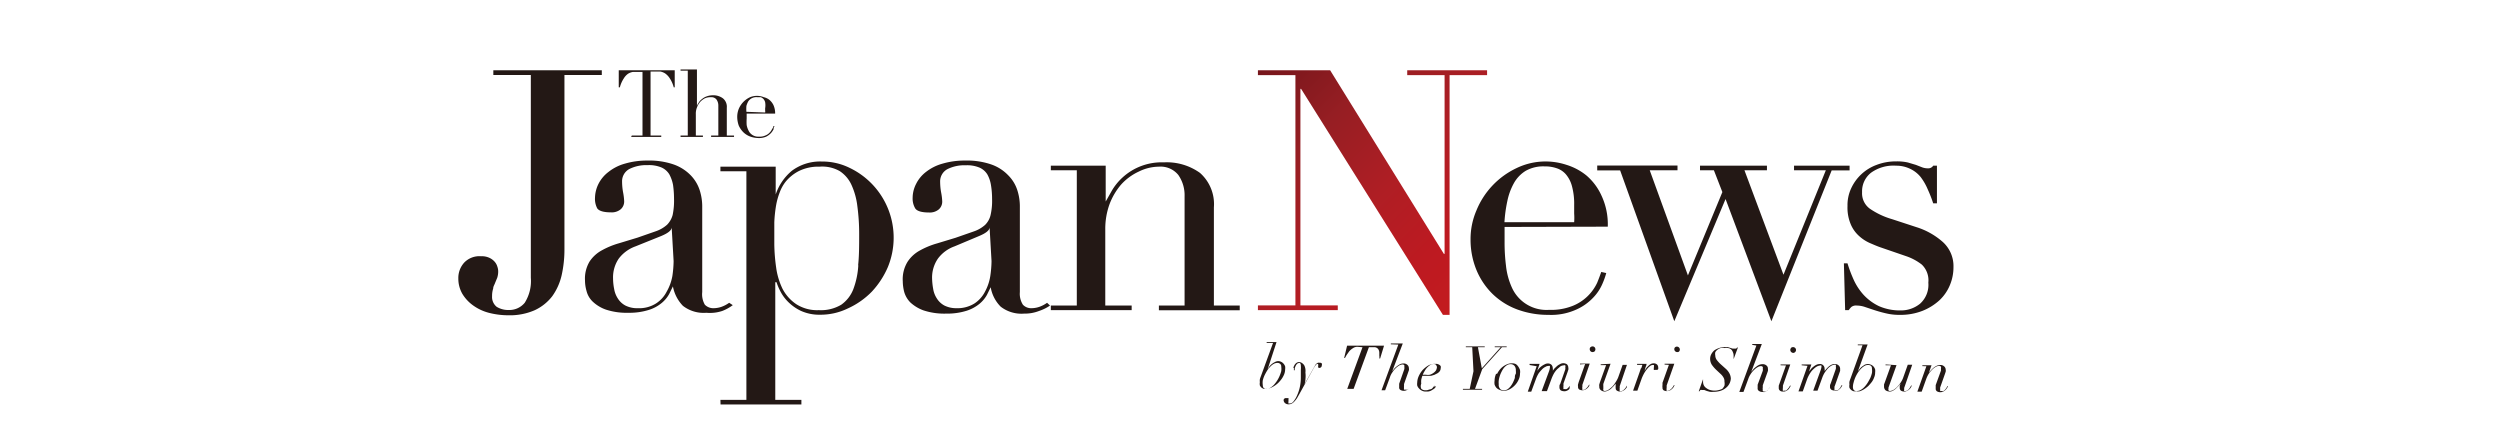
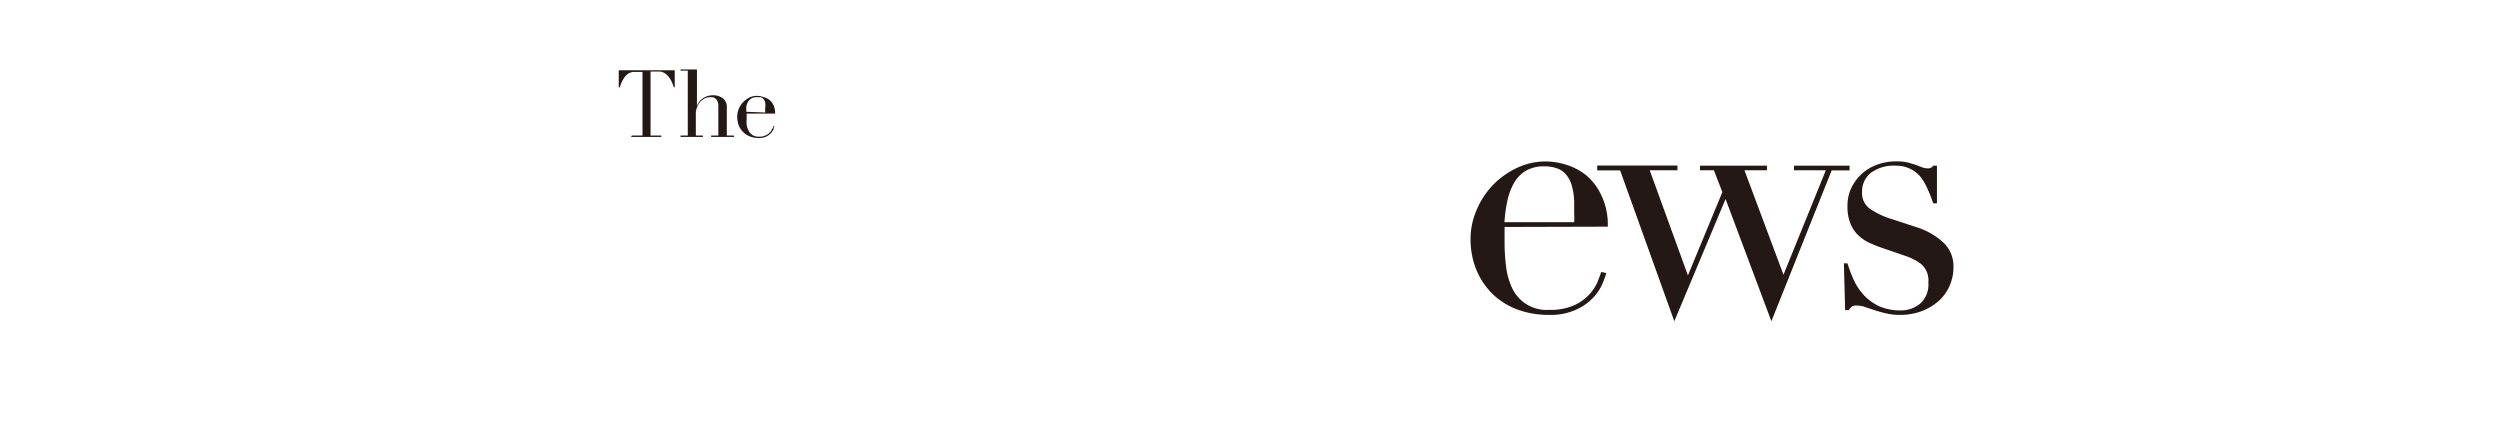
<svg xmlns="http://www.w3.org/2000/svg" viewBox="0 0 180 32">
  <defs>
    <style>.\35 820d3a9-3e8d-4837-a6f3-6e974ec97f6e{fill:#fff;}.a170263a-4609-421a-8df0-7e9eb7add131{fill:#231815;}.\37 31a62bf-e0e2-42ac-94bf-12ec281e5718{fill:url(#c462d282-141e-45a8-90d3-fe3d307911a6);}</style>
    <linearGradient id="c462d282-141e-45a8-90d3-fe3d307911a6" x1="90.38" y1="-37.26" x2="106.08" y2="-52.96" gradientTransform="matrix(1, 0, 0, -1, 0, -32)" gradientUnits="userSpaceOnUse">
      <stop offset="0" stop-color="#76161b" />
      <stop offset="0.28" stop-color="#961e23" />
      <stop offset="0.56" stop-color="#af1e24" />
      <stop offset="0.81" stop-color="#bd1a21" />
      <stop offset="1" stop-color="#c31b1f" />
    </linearGradient>
  </defs>
  <title>logo_japanNews</title>
  <g id="407321fb-7098-4251-8986-093ecdf3f941" data-name="レイヤー 2">
    <g id="dcfd543c-c8bc-4279-99ce-691d191612c2" data-name="レイヤー 2">
-       <rect class="5820d3a9-3e8d-4837-a6f3-6e974ec97f6e" width="180" height="32" rx="5" ry="5" />
-       <path class="a170263a-4609-421a-8df0-7e9eb7add131" d="M91.19,28a.5.5,0,0,0,.27-.08,1.33,1.33,0,0,0,.26-.21,2.37,2.37,0,0,0,.23-.3,2.21,2.21,0,0,0,.18-.34,2.42,2.42,0,0,0,.12-.35,1.19,1.19,0,0,0,0-.32.23.23,0,0,0-.08-.2.27.27,0,0,0-.21-.07.52.52,0,0,0-.25.07,1,1,0,0,0-.25.2,1.54,1.54,0,0,0-.23.29,3.9,3.9,0,0,0-.19.35,2.06,2.06,0,0,0-.12.35,1.19,1.19,0,0,0,0,.33c0,.19.09.29.27.29m.08-1.42h0l.13-.21a1.15,1.15,0,0,1,.37-.3A.59.59,0,0,1,92,26a.49.49,0,0,1,.24.05.49.49,0,0,1,.18.14.59.59,0,0,1,.11.19.81.81,0,0,1,0,.22,1,1,0,0,1-.07.35,1.74,1.74,0,0,1-.18.33,2.26,2.26,0,0,1-.25.29,1.7,1.7,0,0,1-.3.23,1.68,1.68,0,0,1-.3.15.71.71,0,0,1-.29.05A.48.48,0,0,1,91,28a.56.56,0,0,1-.17-.09.48.48,0,0,1-.12-.16.59.59,0,0,1,0-.23.74.74,0,0,1,0-.21,1.72,1.72,0,0,1,.07-.21l.88-2.41H91.2v-.06h.71Zm1.85-.12a1.42,1.42,0,0,1,.08-.18.47.47,0,0,1,.13-.15.31.31,0,0,1,.2-.07.38.38,0,0,1,.23.08.55.55,0,0,1,.16.18,1,1,0,0,1,.07.25,1,1,0,0,1,0,.24,2.09,2.09,0,0,1,0,.5,1.08,1.08,0,0,1-.07.35h0l.68-1.21.08-.14a.83.83,0,0,1,.08-.12l.12-.08a.33.33,0,0,1,.14,0,.17.17,0,0,1,.15.05.2.2,0,0,1,0,.13.18.18,0,0,1-.17.19h0c-.06,0-.09,0-.09-.09a.08.08,0,0,1,0-.07.06.06,0,0,0,0-.06c0-.05,0-.07-.06-.07a.19.19,0,0,0-.11.08,1.67,1.67,0,0,0-.16.24l-.77,1.39-.26.47-.16.28a1.84,1.84,0,0,1-.17.22.79.79,0,0,1-.2.17.43.43,0,0,1-.22.06.39.39,0,0,1-.27-.08.3.3,0,0,1-.11-.23.16.16,0,0,1,.11-.13.33.33,0,0,1,.14,0,.17.17,0,0,1,.1,0,.11.11,0,0,1,0,.08v.15a.09.09,0,0,0,0,.07.08.08,0,0,0,0,.08h.11a.35.35,0,0,0,.26-.16,1.79,1.79,0,0,0,.25-.42,3.08,3.08,0,0,0,.27-1.27v-.56a2,2,0,0,0,0-.34.25.25,0,0,0-.06-.16.08.08,0,0,0-.07,0,.17.17,0,0,0-.14.06.45.45,0,0,0-.1.14,1.34,1.34,0,0,0-.07.18v.14h-.06l0-.16m4.58-1.53a.56.56,0,0,0-.33.1,1.18,1.18,0,0,0-.27.23l-.19.27-.11.2h-.06l.21-.88h2.66l-.28.92h-.06a.61.61,0,0,0,0-.19v-.22a.47.47,0,0,0-.09-.28A.37.37,0,0,0,99,25h-.44l-1.1,3h.51V28H96.56V28H97l1.1-3Zm2.4-.18v-.06H101l-.76,2h0l.15-.19a1.71,1.71,0,0,1,.2-.18,1.64,1.64,0,0,1,.22-.14.59.59,0,0,1,.23-.05.38.38,0,0,1,.29.1.32.32,0,0,1,.11.24.38.38,0,0,1,0,.15l-.06.17-.29.82,0,.14a.75.75,0,0,0,0,.16.17.17,0,0,0,0,.1.14.14,0,0,0,.09,0,.28.28,0,0,0,.15,0,.45.45,0,0,0,.14-.1,1.13,1.13,0,0,0,.1-.13l.06-.12h0l-.06.12a.76.76,0,0,1-.11.14.61.61,0,0,1-.16.12.47.47,0,0,1-.46,0,.2.2,0,0,1-.1-.2v-.12l0-.13.37-1.05a.54.54,0,0,0,0-.18.17.17,0,0,0,0-.1.16.16,0,0,0-.13-.06.62.62,0,0,0-.23.07,1.64,1.64,0,0,0-.26.2,1.76,1.76,0,0,0-.24.3,1.27,1.27,0,0,0-.18.37l-.34.92h-.26l1.21-3.29Zm3.26,1.48a.25.25,0,0,0-.17-.06.5.5,0,0,0-.27.08,1.43,1.43,0,0,0-.23.2,1.38,1.38,0,0,0-.17.25,1.34,1.34,0,0,0-.12.24h.22a.78.78,0,0,0,.3,0,1,1,0,0,0,.25-.13.77.77,0,0,0,.18-.18.62.62,0,0,0,.07-.23.22.22,0,0,0-.06-.15m0,1.53a1.15,1.15,0,0,1-.14.17l-.23.14a.63.63,0,0,1-.33.06.59.59,0,0,1-.32-.06.65.65,0,0,1-.21-.16.57.57,0,0,1-.13-.21.81.81,0,0,1,0-.22,1.2,1.2,0,0,1,.11-.46,1.83,1.83,0,0,1,.28-.44,2.08,2.08,0,0,1,.4-.32.89.89,0,0,1,.45-.12h.18a.52.52,0,0,1,.16.06.35.35,0,0,1,.11.1.3.3,0,0,1,0,.15.41.41,0,0,1-.07.22.61.61,0,0,1-.17.15l-.22.11-.24.07h-.62a2.29,2.29,0,0,0-.08.28,1.4,1.4,0,0,0,0,.29.46.46,0,0,0,0,.36.42.42,0,0,0,.31.11.53.53,0,0,0,.25-.05.66.66,0,0,0,.2-.06,1.07,1.07,0,0,0,.14-.16l.09-.12h0l-.07.12m2.84-1.1L106,25h-.46v-.06h1.36V25h-.49l.28,1.52L108.05,25h-.43v-.06h.86V25h-.34l-1.42,1.58L106.2,28h.51v.06h-1.38V28h.49ZM108,28a.37.37,0,0,0,.28.1.48.48,0,0,0,.26-.07,1.1,1.1,0,0,0,.22-.21,1.75,1.75,0,0,0,.18-.29,3.05,3.05,0,0,0,.13-.32c0-.1,0-.2.07-.3a.88.88,0,0,0,0-.23.49.49,0,0,0-.09-.33.37.37,0,0,0-.31-.13.46.46,0,0,0-.25.08,1,1,0,0,0-.21.19,1.61,1.61,0,0,0-.17.28,2,2,0,0,0-.2.62,1.22,1.22,0,0,0,0,.27.43.43,0,0,0,.1.34m-.22-1.08a1.6,1.6,0,0,1,.28-.4,1.36,1.36,0,0,1,.39-.27.86.86,0,0,1,.39-.09.6.6,0,0,1,.3.06.73.73,0,0,1,.17.18,1.08,1.08,0,0,1,.12.24.78.78,0,0,1,0,.26,1,1,0,0,1-.12.48,1.33,1.33,0,0,1-.28.39,1.41,1.41,0,0,1-.37.27.9.9,0,0,1-.39.1.64.64,0,0,1-.28-.06.7.7,0,0,1-.25-.15.72.72,0,0,1-.14-.24.9.9,0,0,1,0-.28,1.25,1.25,0,0,1,.11-.5m2.41-.63V26.2h.72l-.17.5h0l.13-.17a1.31,1.31,0,0,1,.41-.3.46.46,0,0,1,.23-.06.35.35,0,0,1,.26.1.38.38,0,0,1,.09.25.48.48,0,0,1,0,.17h0l.12-.16.18-.17a.86.86,0,0,1,.2-.13.47.47,0,0,1,.52,0,.36.36,0,0,1,.1.25.33.33,0,0,1,0,.14l-.06.18-.29.81,0,.17a.38.38,0,0,0,0,.15.11.11,0,0,0,0,.08.14.14,0,0,0,.09,0,.23.23,0,0,0,.14,0,.4.4,0,0,0,.12-.1,1.13,1.13,0,0,0,.1-.13l.06-.12h0l-.06.12A.76.76,0,0,1,113,28a.48.48,0,0,1-.16.12.42.42,0,0,1-.22.05.53.53,0,0,1-.24-.06.28.28,0,0,1-.1-.21v-.11s0-.09.05-.13l.37-1.06a.49.49,0,0,0,0-.17.13.13,0,0,0,0-.12.15.15,0,0,0-.13,0,.44.44,0,0,0-.22.07l-.23.2a1.7,1.7,0,0,0-.23.3,3,3,0,0,0-.17.36l-.34.92H111l.53-1.43a1,1,0,0,0,.06-.25.28.28,0,0,0,0-.13.12.12,0,0,0-.11,0,.36.36,0,0,0-.2.06.81.81,0,0,0-.24.17,3.47,3.47,0,0,0-.25.29,2.22,2.22,0,0,0-.2.41l-.34.92H110l.64-1.83ZM114.52,25a.2.2,0,0,1,.14-.06.2.2,0,0,1,.15.06.22.22,0,0,1,0,.3.25.25,0,0,1-.15.05.2.2,0,0,1-.14-.06.22.22,0,0,1-.06-.15.2.2,0,0,1,.06-.15m-.76,1.25v-.06h.7l-.53,1.53,0,.14a.28.28,0,0,0,0,.13.14.14,0,0,0,0,.09H114a.24.24,0,0,0,.14-.05.63.63,0,0,0,.12-.11.57.57,0,0,0,.1-.13l.07-.11h0l0,.11a.76.76,0,0,1-.11.14.61.61,0,0,1-.16.12.47.47,0,0,1-.46,0,.22.22,0,0,1-.08-.2.49.49,0,0,1,0-.17l.05-.17.46-1.29Zm2.2-.05-.52,1.45a1.09,1.09,0,0,0,0,.17V28a.17.17,0,0,0,0,.1.13.13,0,0,0,.11.05.54.54,0,0,0,.26-.09,2.15,2.15,0,0,0,.28-.23,1.91,1.91,0,0,0,.24-.32,1.83,1.83,0,0,0,.18-.34l.32-.9h.31l-.52,1.53,0,.13a.28.28,0,0,0,0,.13.17.17,0,0,0,0,.1.14.14,0,0,0,.09,0,.3.3,0,0,0,.15-.05l.12-.11.1-.13.06-.11h0l0,.11a.76.76,0,0,1-.11.14.48.48,0,0,1-.16.12.46.46,0,0,1-.23.06.39.39,0,0,1-.23-.07.2.2,0,0,1-.08-.19.38.38,0,0,1,0-.15,1,1,0,0,1,0-.16h0l-.15.18-.18.18a.74.74,0,0,1-.22.14.56.56,0,0,1-.23.07.45.45,0,0,1-.29-.1.29.29,0,0,1-.11-.26.43.43,0,0,1,0-.16l.05-.16.44-1.22h-.39v-.06Zm2.22.31.07-.23h-.38v-.07h.68a.46.46,0,0,1-.07.23.92.92,0,0,1-.09.28h0l.12-.16a.65.65,0,0,1,.15-.18.84.84,0,0,1,.18-.15.43.43,0,0,1,.22-.06.34.34,0,0,1,.25.09.28.28,0,0,1,.08.2.2.2,0,0,1,0,.11.13.13,0,0,1-.06.07h-.15a.17.17,0,0,1-.1,0,.1.1,0,0,1,0-.09.09.09,0,0,1,0-.07l0,0,0-.06a.08.08,0,0,0,0-.07.06.06,0,0,0,0-.06H119a.32.32,0,0,0-.2.08,1.15,1.15,0,0,0-.22.22,2.11,2.11,0,0,0-.21.31,3.54,3.54,0,0,0-.16.34l-.32.9h-.31l.48-1.36.08-.24M120.61,25a.21.21,0,0,1,.29.3.16.16,0,0,1-.14.05.21.21,0,0,1-.21-.21.18.18,0,0,1,.06-.14m-.76,1.25v-.06h.7L120,27.75l0,.16a.28.28,0,0,0,0,.13.06.06,0,1,0,.09.09.24.24,0,0,0,.14-.05l.13-.11.1-.13.06-.11h.05l-.05.11a.76.76,0,0,1-.11.14,1.09,1.09,0,0,1-.17.13.59.59,0,0,1-.23.05.46.46,0,0,1-.23-.06.22.22,0,0,1-.08-.2.49.49,0,0,1,0-.17l0-.17.46-1.29Zm2.77,1,0,.13v.13a.59.59,0,0,0,.07.26.58.58,0,0,0,.19.19.72.72,0,0,0,.25.12,1.16,1.16,0,0,0,.64,0A1.35,1.35,0,0,0,124,28a.87.87,0,0,0,.16-.23.79.79,0,0,0,0-.3.5.5,0,0,0-.07-.29,1,1,0,0,0-.2-.25l-.31-.29a2.43,2.43,0,0,1-.33-.38.8.8,0,0,1-.12-.43.69.69,0,0,1,.09-.34.93.93,0,0,1,.22-.27,1.4,1.4,0,0,1,.71-.23h.25l.19.06.16.05H125a.27.27,0,0,0,.07-.08h.06l-.31.84h0v-.25a.6.6,0,0,0-.06-.27.41.41,0,0,0-.34-.28.49.49,0,0,0-.24,0,.7.7,0,0,0-.29,0,.71.71,0,0,0-.23.12.55.55,0,0,0-.16.18.59.59,0,0,0,0,.23.57.57,0,0,0,.11.33,2.85,2.85,0,0,0,.23.26l.39.35a1.18,1.18,0,0,1,.27.32.89.89,0,0,1,.12.4.94.94,0,0,1-.08.33.9.9,0,0,1-.23.31,1.14,1.14,0,0,1-.38.23,1.61,1.61,0,0,1-.54.09,1.31,1.31,0,0,1-.28,0l-.22-.06-.18-.07h-.17a.21.21,0,0,0-.11,0,.24.24,0,0,0-.06.09h-.06l.31-.87Zm3.54-2.42v-.06h.69l-.76,2h0l.15-.18a1.12,1.12,0,0,1,.2-.18,1,1,0,0,1,.22-.14.64.64,0,0,1,.24-.05.4.4,0,0,1,.29.1.28.28,0,0,1,.1.24.38.38,0,0,1,0,.15l-.06.17-.31.86v.16a.33.33,0,0,0,0,.14.17.17,0,0,0,0,.1s0,.05.09.05a.28.28,0,0,0,.15,0l.12-.11a.64.64,0,0,0,.1-.13l.06-.11h0l-.07.11a.78.78,0,0,1-.1.15.61.61,0,0,1-.16.12.59.59,0,0,1-.22,0,.4.4,0,0,1-.24-.07.2.2,0,0,1-.1-.2v-.12l0-.13.37-1a.54.54,0,0,0,0-.18.17.17,0,0,0,0-.1.17.17,0,0,0-.14-.06.52.52,0,0,0-.22.07,1.06,1.06,0,0,0-.26.2,1.42,1.42,0,0,0-.25.3,1.59,1.59,0,0,0-.18.37l-.34.92h-.3l1.23-3.34Zm2.79.22a.22.22,0,0,1,.3,0,.21.21,0,0,1-.15.36.27.27,0,0,1-.14-.07.21.21,0,0,1,0-.29m-.76,1.25v-.06h.7l-.53,1.52,0,.14a.28.28,0,0,0,0,.13.06.06,0,0,0,.09.09.2.2,0,0,0,.13,0,.5.5,0,0,0,.13-.12.64.64,0,0,0,.1-.13l.06-.1h.06l-.06.1a.78.78,0,0,1-.1.15.61.61,0,0,1-.16.12.37.37,0,0,1-.23.05.32.32,0,0,1-.23-.06.24.24,0,0,1-.09-.2v-.16l.06-.17.46-1.29Zm1.52,0v-.06h.7l-.17.5h0l.14-.17a1,1,0,0,1,.18-.17,1,1,0,0,1,.22-.14.59.59,0,0,1,.23-.05.32.32,0,0,1,.26.1.34.34,0,0,1,.09.24.49.49,0,0,1,0,.17h0l.12-.15c.06-.06.11-.12.17-.17a1,1,0,0,1,.21-.14.54.54,0,0,1,.22-.05.38.38,0,0,1,.29.1.32.32,0,0,1,.11.24v.15l-.06.17-.29.82-.06.16v.24a.22.22,0,0,0,.09,0,.25.25,0,0,0,.15,0,.63.63,0,0,0,.12-.11.38.38,0,0,0,.09-.13l.07-.12h.05l-.06.12a.76.76,0,0,1-.11.14l-.16.13a.43.43,0,0,1-.22,0,.48.48,0,0,1-.24-.06.24.24,0,0,1-.1-.21v-.1a.58.58,0,0,1,.05-.14l.37-1.05a.54.54,0,0,0,0-.18.2.2,0,0,0,0-.11.16.16,0,0,0-.14,0,.42.42,0,0,0-.21.08.91.91,0,0,0-.24.2,3.15,3.15,0,0,0-.22.29,2,2,0,0,0-.17.36l-.34.93h-.31l.52-1.43a1.17,1.17,0,0,0,.07-.25.28.28,0,0,0,0-.13.13.13,0,0,0-.11,0,.66.66,0,0,0-.2.06,1.08,1.08,0,0,0-.24.18,1.37,1.37,0,0,0-.25.29,2.52,2.52,0,0,0-.21.4l-.33.93h-.31l.65-1.84Zm4,1.85a.5.5,0,0,0,.26-.08,1.09,1.09,0,0,0,.26-.21,2,2,0,0,0,.23-.3c.07-.11.13-.23.19-.34a2.53,2.53,0,0,0,.12-.36,1.06,1.06,0,0,0,0-.31.27.27,0,0,0-.07-.21.33.33,0,0,0-.22-.06.45.45,0,0,0-.25.07,1.22,1.22,0,0,0-.25.2,2.09,2.09,0,0,0-.23.29,2.79,2.79,0,0,0-.18.34,2.53,2.53,0,0,0-.12.36,1.13,1.13,0,0,0-.05.32q0,.3.27.3m.09-1.43h0l.13-.17a.91.91,0,0,1,.17-.17l.19-.13a.64.64,0,0,1,.23-.05.61.61,0,0,1,.24.06.49.49,0,0,1,.18.14.57.57,0,0,1,.1.19.81.81,0,0,1,0,.22.84.84,0,0,1-.07.35,1.29,1.29,0,0,1-.17.33,3.47,3.47,0,0,1-.25.29,2.37,2.37,0,0,1-.3.23,1.77,1.77,0,0,1-.31.15.87.87,0,0,1-.28,0,.48.48,0,0,1-.17,0,.46.46,0,0,1-.17-.09.51.51,0,0,1-.13-.16.61.61,0,0,1,0-.24.67.67,0,0,1,0-.2,1.72,1.72,0,0,1,.07-.21l.87-2.41h-.34v-.06h.71Zm2.78-.44-.52,1.45-.06.17V28a.17.17,0,0,0,0,.1.12.12,0,0,0,.12.05.62.62,0,0,0,.26-.09,1.49,1.49,0,0,0,.27-.23,1.85,1.85,0,0,0,.25-.32,1.42,1.42,0,0,0,.17-.35l.32-.9h.32l-.53,1.53-.05.14v.13a.14.14,0,0,0,0,.09h.1a.24.24,0,0,0,.14-.05.43.43,0,0,0,.12-.11l.08-.12.06-.11h.05l-.05.11a.49.49,0,0,1-.11.14.48.48,0,0,1-.16.12.47.47,0,0,1-.46,0,.27.27,0,0,1-.09-.2v-.15l.06-.16h0l-.16.18-.18.18a1,1,0,0,1-.21.15.46.46,0,0,1-.23.06.53.53,0,0,1-.3-.09.36.36,0,0,1-.11-.26v-.16l.06-.16.44-1.22h-.39v-.06Zm1.86.07v-.06h.66l-.19.54h0c.29-.38.56-.56.81-.56a.38.38,0,0,1,.29.1.32.32,0,0,1,.11.24.33.33,0,0,1,0,.14l-.06.18-.29.82-.05.14v.25a.19.19,0,0,0,.1,0,.23.23,0,0,0,.14,0,.4.4,0,0,0,.12-.1,1.13,1.13,0,0,0,.1-.13l.06-.12h.05l-.06.12a.76.76,0,0,1-.11.14.61.61,0,0,1-.16.12.47.47,0,0,1-.46,0,.22.22,0,0,1-.1-.2v-.12l0-.13.38-1.05v-.18a.17.17,0,0,0,0-.1.2.2,0,0,0-.14-.06.62.62,0,0,0-.23.07,1.28,1.28,0,0,0-.26.2,2.48,2.48,0,0,0-.25.3,2.12,2.12,0,0,0-.18.37l-.33.92h-.31l.65-1.83Z" />
      <path class="a170263a-4609-421a-8df0-7e9eb7add131" d="M132.85,22.33h.26a1.37,1.37,0,0,1,.19-.23.55.55,0,0,1,.39-.1,1.86,1.86,0,0,1,.58.1l.69.23c.25.08.52.16.83.23a4,4,0,0,0,1,.11,4.31,4.31,0,0,0,1.63-.29,4,4,0,0,0,1.22-.76,3.14,3.14,0,0,0,.76-1.11,3.32,3.32,0,0,0,.25-1.28,2.34,2.34,0,0,0-.76-1.8A5.21,5.21,0,0,0,138,16.36l-1.77-.58a5.53,5.53,0,0,1-1.61-.76,1.37,1.37,0,0,1-.55-1.18,1.7,1.7,0,0,1,.64-1.4,2.76,2.76,0,0,1,1.81-.51,2.26,2.26,0,0,1,1,.22,2.15,2.15,0,0,1,.77.6,4.11,4.11,0,0,1,.51.89,9.1,9.1,0,0,1,.39,1h.27V11.93h-.27a.42.42,0,0,1-.39.19,1.17,1.17,0,0,1-.45-.09l-.41-.16-.57-.17a3.53,3.53,0,0,0-.86-.08,3.85,3.85,0,0,0-1.39.25,3.24,3.24,0,0,0-1.84,1.7,2.85,2.85,0,0,0-.26,1.26,3.1,3.1,0,0,0,.23,1.31,2.37,2.37,0,0,0,.59.84,2.87,2.87,0,0,0,.77.51c.28.12.53.23.76.31l1.89.65a3.85,3.85,0,0,1,1.11.6,1.57,1.57,0,0,1,.47,1.3,1.82,1.82,0,0,1-.6,1.52,2.17,2.17,0,0,1-1.38.48,3.75,3.75,0,0,1-1.58-.31,3.65,3.65,0,0,1-1.1-.81,4.18,4.18,0,0,1-.72-1.1,9.68,9.68,0,0,1-.44-1.17h-.26ZM115,12.27h1.65l3.9,10.86,3.69-8.8,3.3,8.8,4.34-10.86h1.29v-.34h-4v.33h2.29l-3.05,7.52-2.81-7.52h1.62v-.33h-4.82v.33h1l.61,1.57-2.48,6-2.75-7.57h2v-.34H115Zm.76,4.05a4.87,4.87,0,0,0-.45-2.23,4.18,4.18,0,0,0-1.08-1.45,4.27,4.27,0,0,0-1.44-.77,4.8,4.8,0,0,0-3.59.23,5.78,5.78,0,0,0-2.9,3.06,5.2,5.2,0,0,0-.42,2.06,5.75,5.75,0,0,0,.42,2.21,5.21,5.21,0,0,0,1.16,1.73,5.11,5.11,0,0,0,1.78,1.12,6.38,6.38,0,0,0,2.25.39,4.38,4.38,0,0,0,2-.38,3.78,3.78,0,0,0,1.23-.87,3.3,3.3,0,0,0,.66-1,5.29,5.29,0,0,0,.27-.76l-.36-.08c-.07.2-.16.45-.29.77A3.3,3.3,0,0,1,113.29,22a4.22,4.22,0,0,1-1.76.31,2.73,2.73,0,0,1-2.68-1.62,5.08,5.08,0,0,1-.42-1.57,13.37,13.37,0,0,1-.1-1.67V16.34ZM108.32,16a10,10,0,0,1,.21-1.53,4.48,4.48,0,0,1,.47-1.28,2.42,2.42,0,0,1,.85-.89,2.56,2.56,0,0,1,1.36-.32,2.53,2.53,0,0,1,.86.13,1.48,1.48,0,0,1,.68.45,2.17,2.17,0,0,1,.43.84,4.82,4.82,0,0,1,.16,1.36v.61a4.44,4.44,0,0,1,0,.63Z" />
-       <polygon class="731a62bf-e0e2-42ac-94bf-12ec281e5718" points="101.32 5.06 101.32 5.41 104.01 5.41 104.01 18.28 103.96 18.28 95.77 5.06 90.57 5.06 90.57 5.41 93.27 5.41 93.27 21.99 90.57 21.99 90.57 22.33 96.32 22.33 96.32 21.99 93.63 21.99 93.63 6.4 93.68 6.4 103.89 22.67 104.37 22.67 104.37 5.41 107.07 5.41 107.07 5.06 101.32 5.06" />
-       <path class="a170263a-4609-421a-8df0-7e9eb7add131" d="M75.66,22.33h5.82V22h-1.9V16.51a5.22,5.22,0,0,1,.3-1.79,4.69,4.69,0,0,1,.84-1.43A3.92,3.92,0,0,1,82,12.35,3.31,3.31,0,0,1,83.44,12a1.64,1.64,0,0,1,1.4.6,2.54,2.54,0,0,1,.45,1.53V22H83.44v.34h5.82V22H87.4V14.93a3,3,0,0,0-1-2.48,4.1,4.1,0,0,0-2.6-.76,4.17,4.17,0,0,0-3,1.11,4.07,4.07,0,0,0-.76.95l-.43.76h0V11.93H75.66v.33h1.87V22H75.66Zm-.27-.53a2.22,2.22,0,0,1-.55.29,1.78,1.78,0,0,1-.56.1.81.81,0,0,1-.63-.25,1.46,1.46,0,0,1-.22-.91v-6.1a3.85,3.85,0,0,0-.19-1.26,2.67,2.67,0,0,0-.66-1.06,3.09,3.09,0,0,0-1.21-.77,5.37,5.37,0,0,0-1.87-.28,5.62,5.62,0,0,0-1.63.22,3.39,3.39,0,0,0-1.2.6,2.47,2.47,0,0,0-.71.86,2.22,2.22,0,0,0-.25,1,1.38,1.38,0,0,0,.19.77c.13.19.46.29,1,.29a1,1,0,0,0,.7-.23.74.74,0,0,0,.24-.57,4.09,4.09,0,0,0-.07-.6,4.45,4.45,0,0,1-.08-.81,1,1,0,0,1,.52-.91,2.73,2.73,0,0,1,1.32-.28,2.31,2.31,0,0,1,1,.17,1.27,1.27,0,0,1,.56.49,2.34,2.34,0,0,1,.26.77,6,6,0,0,1,.08,1,4.52,4.52,0,0,1-.11,1.16,1.48,1.48,0,0,1-.39.7,2.36,2.36,0,0,1-.81.47l-1.32.46-1.35.41a5.82,5.82,0,0,0-1.21.5,2.47,2.47,0,0,0-.89.81A2.39,2.39,0,0,0,65,20.25a3.23,3.23,0,0,0,.1.76,1.77,1.77,0,0,0,.45.77,2.8,2.8,0,0,0,.95.57,4.77,4.77,0,0,0,1.63.23,4.65,4.65,0,0,0,1.48-.21,2.82,2.82,0,0,0,.93-.51,2.25,2.25,0,0,0,.52-.63l.27-.55h0a2.59,2.59,0,0,0,.72,1.4,2.44,2.44,0,0,0,1.69.5,2.81,2.81,0,0,0,1.07-.19A3.13,3.13,0,0,0,75.6,22Zm-4-3a7.87,7.87,0,0,1-.09,1.08A3.49,3.49,0,0,1,70.92,21a2.23,2.23,0,0,1-.76.85,2.31,2.31,0,0,1-1.3.34A1.89,1.89,0,0,1,68,22a1.44,1.44,0,0,1-.54-.5,1.78,1.78,0,0,1-.27-.69,5,5,0,0,1-.08-.77,2.41,2.41,0,0,1,.42-1.42,2.56,2.56,0,0,1,1.19-.88L70.48,17c.51-.21.77-.42.77-.63h0ZM51.88,29.12H57.7v-.33H55.82V20.32h.09a4,4,0,0,0,.27.64,3,3,0,0,0,.55.76,3.35,3.35,0,0,0,.93.66,3.22,3.22,0,0,0,1.4.28,4.5,4.5,0,0,0,2-.46A5.65,5.65,0,0,0,62.77,21a6.14,6.14,0,0,0,1.16-1.78,5.57,5.57,0,0,0-2.75-7.13,4.44,4.44,0,0,0-2-.46,3.39,3.39,0,0,0-2.17.67A3.78,3.78,0,0,0,55.85,14h0v-2H51.87v.33h1.87V28.79H51.87ZM61.8,19.06a5.81,5.81,0,0,1-.36,1.76,2.46,2.46,0,0,1-.87,1.12,2.85,2.85,0,0,1-1.61.39,2.78,2.78,0,0,1-1.63-.43,3,3,0,0,1-1-1.13,5.09,5.09,0,0,1-.45-1.53,13.1,13.1,0,0,1-.13-1.65V16a9.89,9.89,0,0,1,.13-1.22,4.93,4.93,0,0,1,.26-.93,2.83,2.83,0,0,1,.42-.76,3,3,0,0,1,.95-.77A3.15,3.15,0,0,1,59,12a2.55,2.55,0,0,1,1.46.32,2.35,2.35,0,0,1,.85,1,5.12,5.12,0,0,1,.42,1.53,14.82,14.82,0,0,1,.13,2c0,.84,0,1.6-.08,2.29M52.5,21.8a2.22,2.22,0,0,1-.55.29,1.78,1.78,0,0,1-.56.1.85.85,0,0,1-.64-.25,1.5,1.5,0,0,1-.19-.91v-6.1a3.85,3.85,0,0,0-.19-1.26,2.77,2.77,0,0,0-.65-1.06,3.2,3.2,0,0,0-1.22-.77,5.37,5.37,0,0,0-1.87-.28,5.62,5.62,0,0,0-1.63.22,3.34,3.34,0,0,0-1.19.6,2.49,2.49,0,0,0-.72.86,2.35,2.35,0,0,0-.25,1A1.47,1.47,0,0,0,43,15c.13.19.46.29,1,.29a1,1,0,0,0,.7-.23.74.74,0,0,0,.24-.57,4.09,4.09,0,0,0-.07-.6,4.45,4.45,0,0,1-.08-.81,1,1,0,0,1,.52-.91,2.73,2.73,0,0,1,1.32-.28,2.31,2.31,0,0,1,1,.17,1.27,1.27,0,0,1,.56.49,2.61,2.61,0,0,1,.27.77,7.17,7.17,0,0,1,.07,1,5,5,0,0,1-.1,1.16,1.59,1.59,0,0,1-.4.7,2.36,2.36,0,0,1-.81.47l-1.32.46-1.35.41a5.82,5.82,0,0,0-1.21.5,2.47,2.47,0,0,0-.89.81,2.39,2.39,0,0,0-.33,1.36,2.79,2.79,0,0,0,.11.76,1.59,1.59,0,0,0,.45.77,2.67,2.67,0,0,0,.94.57,4.77,4.77,0,0,0,1.63.23,4.65,4.65,0,0,0,1.48-.21,2.73,2.73,0,0,0,.93-.51,2.25,2.25,0,0,0,.52-.63l.27-.55h0a2.73,2.73,0,0,0,.72,1.4,2.44,2.44,0,0,0,1.69.5A2.81,2.81,0,0,0,52,22.39a3.13,3.13,0,0,0,.76-.42Zm-4-3a7.87,7.87,0,0,1-.09,1.08A3.49,3.49,0,0,1,48,21a2.18,2.18,0,0,1-.77.85,2.25,2.25,0,0,1-1.29.34,1.89,1.89,0,0,1-.91-.19,1.44,1.44,0,0,1-.54-.5,1.78,1.78,0,0,1-.27-.69,4,4,0,0,1-.08-.77,2.4,2.4,0,0,1,.41-1.42,2.63,2.63,0,0,1,1.2-.88L47.59,17c.51-.21.77-.42.77-.63h0ZM40.64,5.4h2.69V5.06H35.52V5.4h2.7V20a2.93,2.93,0,0,1-.44,1.8,1.43,1.43,0,0,1-1.14.52,1.59,1.59,0,0,1-.88-.23.91.91,0,0,1-.33-.77,1.75,1.75,0,0,1,.08-.55c0-.15.1-.28.14-.41L35.8,20a1.47,1.47,0,0,0,.07-.46,1,1,0,0,0-.06-.34.92.92,0,0,0-.19-.35,1.13,1.13,0,0,0-.37-.28,1.28,1.28,0,0,0-.61-.12,1.52,1.52,0,0,0-1.21.45A1.64,1.64,0,0,0,33,20.05a2.19,2.19,0,0,0,.28,1.09,2.81,2.81,0,0,0,.77.84,3.42,3.42,0,0,0,1.14.54,5.64,5.64,0,0,0,1.42.18,4.44,4.44,0,0,0,1.9-.37,3.39,3.39,0,0,0,1.25-1,4.18,4.18,0,0,0,.68-1.52,8.43,8.43,0,0,0,.2-1.87Z" />
      <path class="a170263a-4609-421a-8df0-7e9eb7add131" d="M55.81,8.18a1.42,1.42,0,0,0-.12-.61,1.13,1.13,0,0,0-.32-.4A1,1,0,0,0,55,7,1.33,1.33,0,0,0,54,7a1.62,1.62,0,0,0-.81.84,1.56,1.56,0,0,0-.11.57,1.94,1.94,0,0,0,.11.63,1.58,1.58,0,0,0,.33.48,1.41,1.41,0,0,0,.49.31,1.9,1.9,0,0,0,.63.11,1.3,1.3,0,0,0,.52-.1,1.22,1.22,0,0,0,.36-.27,1.27,1.27,0,0,0,.18-.27c0-.07,0-.14.08-.22h-.1a.37.37,0,0,1-.09.21.85.85,0,0,1-.17.25.78.78,0,0,1-.3.21,1,1,0,0,1-.49.09.78.78,0,0,1-.47-.13.76.76,0,0,1-.27-.32A1.36,1.36,0,0,1,53.76,9a3.53,3.53,0,0,1,0-.46V8.18Zm-2.07-.13a3,3,0,0,1,0-.42,1.43,1.43,0,0,1,.14-.34A.7.7,0,0,1,54.54,7h.24a.5.5,0,0,1,.19.13.57.57,0,0,1,.12.23,1.3,1.3,0,0,1,0,.44v.17a.29.29,0,0,1,0,.13ZM49,9.86h1.61v-.1h-.51V8.24a1.22,1.22,0,0,1,.08-.5,1.34,1.34,0,0,1,.23-.4,1.28,1.28,0,0,1,.34-.26A1,1,0,0,1,51.2,7a.45.45,0,0,1,.39.17.75.75,0,0,1,.13.43V9.76H51.2v.1h1.65v-.1h-.52v-2a.78.78,0,0,0-.28-.68,1.16,1.16,0,0,0-.72-.22,1.32,1.32,0,0,0-.48.09,1.12,1.12,0,0,0-.33.2.88.88,0,0,0-.22.25.94.94,0,0,0-.12.22h0V5H49v.09h.52V9.76H49Zm-3.56,0h2.17v-.1h-.77V5.15h.7a1,1,0,0,1,.34.13,1.24,1.24,0,0,1,.35.37,2.15,2.15,0,0,1,.28.64h.07V5.06H44.55V6.29h.08a2.15,2.15,0,0,1,.28-.64,1.12,1.12,0,0,1,.31-.34,1,1,0,0,1,.34-.13h.7V9.76h-.77Z" />
    </g>
  </g>
</svg>